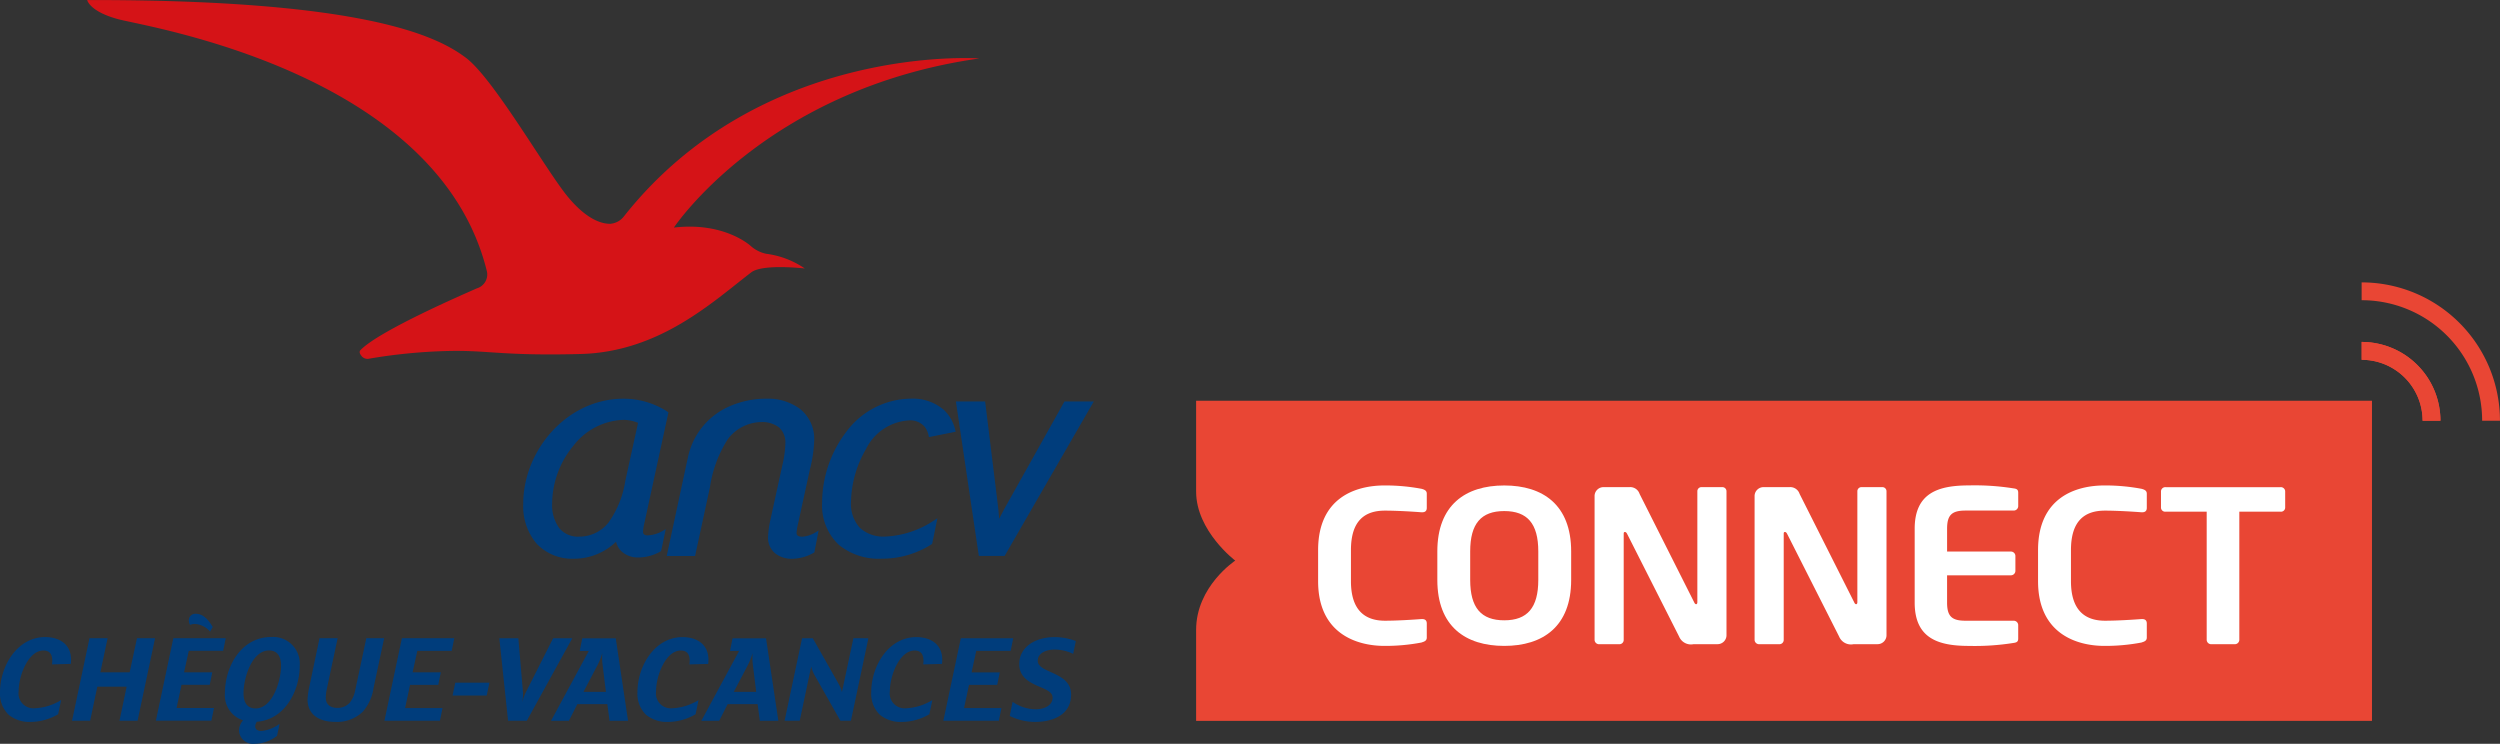
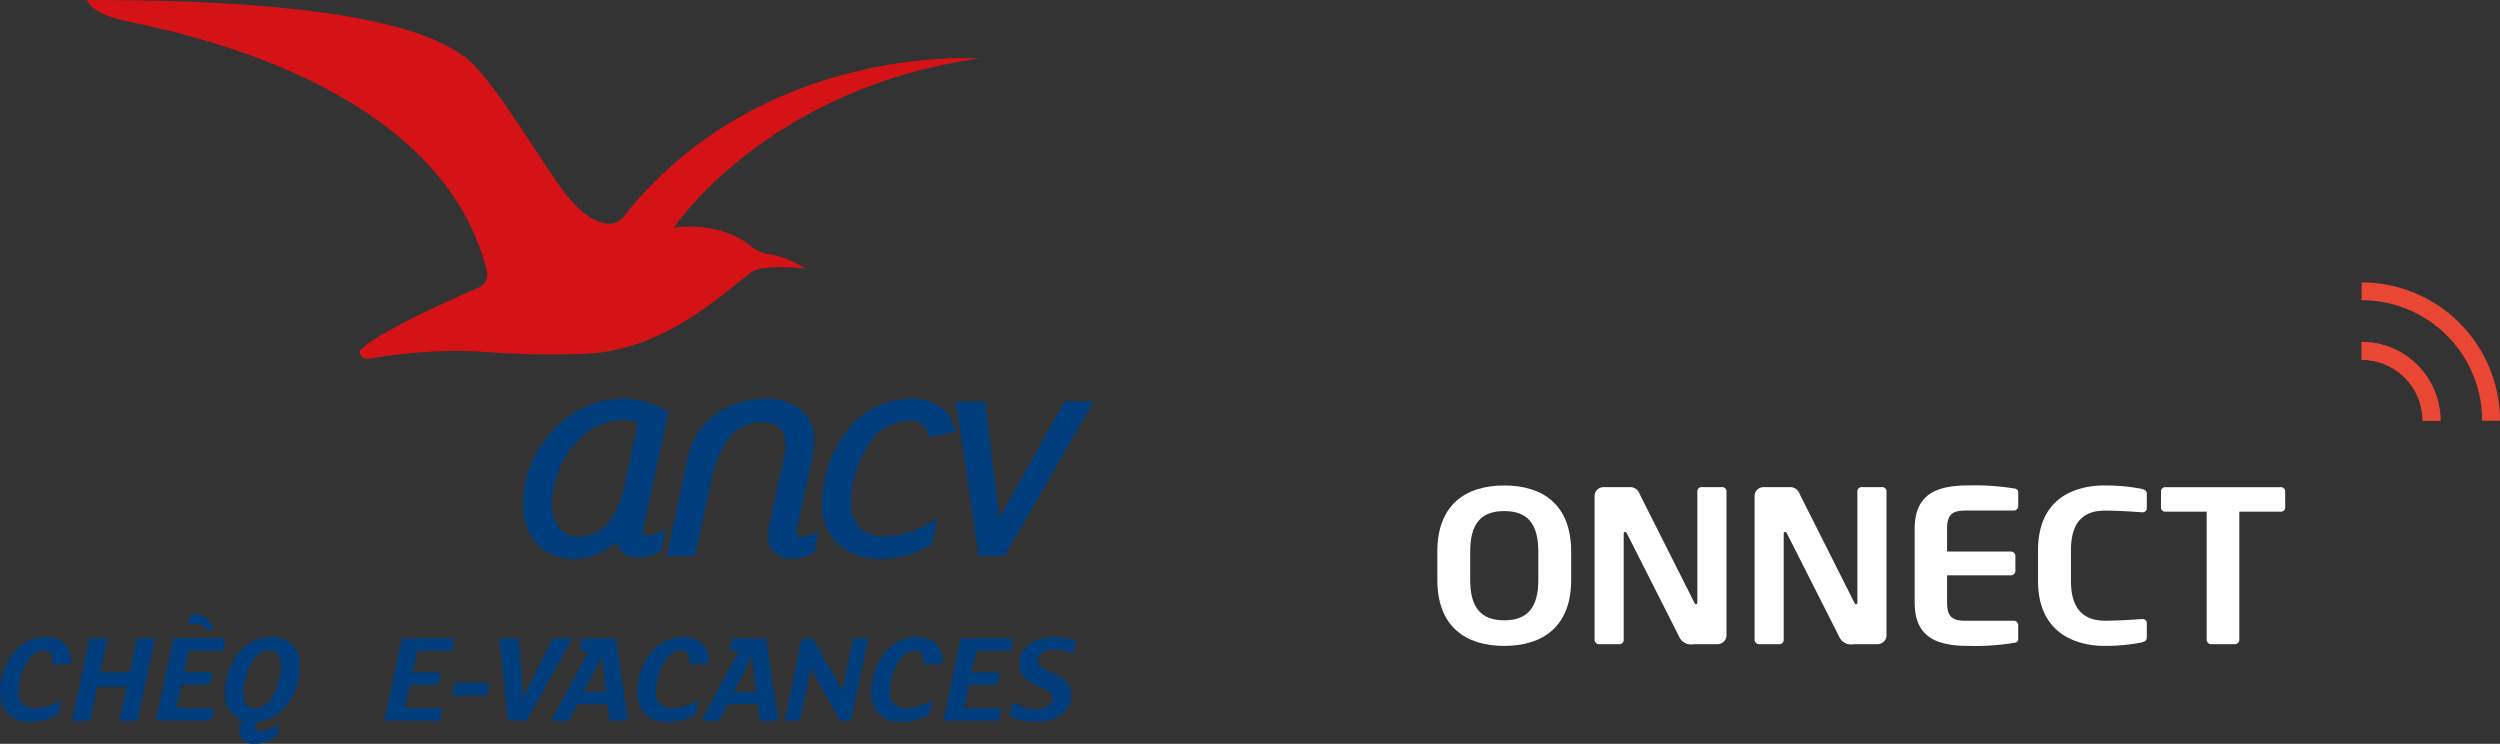
<svg xmlns="http://www.w3.org/2000/svg" width="195" height="58.014" viewBox="0 0 195 58.014">
  <rect x="0" y="0" width="195" height="58.014" fill="#333333" stroke="none" />
  <g id="Groupe_791" data-name="Groupe 791" transform="translate(-552.791 -485.744)">
-     <path id="Tracé_1040" data-name="Tracé 1040" d="M636.514,538.762v-7.092c0-3.4,3.051-5.406,3.051-5.406s-3.051-2.307-3.051-5.388v-7.084h91.717v24.969Z" transform="translate(9.574 3.208)" fill="#e94634" />
-     <path id="Tracé_1041" data-name="Tracé 1041" d="M653.129,531.972a15.045,15.045,0,0,1-2.894.266c-2.2,0-5.182-.973-5.182-5.047v-2.423c0-4.136,2.985-5.045,5.182-5.045a15.3,15.3,0,0,1,2.894.264c.24.066.4.149.4.378v1.107c0,.2-.091.345-.367.345h-.037c-.641-.049-1.886-.13-2.857-.13-1.538,0-2.654.74-2.654,3.081v2.423c0,2.292,1.117,3.083,2.654,3.083.972,0,2.216-.081,2.857-.13h.037c.275,0,.367.147.367.345v1.1c0,.231-.164.312-.4.378" transform="translate(10.551 3.886)" fill="#fff" />
    <path id="Tracé_1042" data-name="Tracé 1042" d="M658.617,532.238c-3.021,0-5.219-1.517-5.219-5.145v-2.224c0-3.627,2.2-5.145,5.219-5.145s5.22,1.518,5.22,5.145v2.224c0,3.628-2.2,5.145-5.22,5.145m2.656-7.369c0-2.179-.861-3.148-2.656-3.148s-2.656.969-2.656,3.148v2.224c0,2.175.86,3.149,2.656,3.149s2.656-.974,2.656-3.149Z" transform="translate(11.505 3.886)" fill="#fff" />
    <path id="Tracé_1043" data-name="Tracé 1043" d="M673.963,532.092h-1.85A1,1,0,0,1,671,531.5l-4.065-8.03c-.057-.1-.11-.13-.165-.13s-.093.032-.093.13v8.294a.334.334,0,0,1-.349.329h-1.555a.351.351,0,0,1-.368-.329V520.5a.7.7,0,0,1,.733-.659h1.978a.768.768,0,0,1,.8.527l4.267,8.474c.037.082.092.131.147.131.037,0,.091-.049.091-.148v-8.671a.32.32,0,0,1,.348-.313h1.576a.321.321,0,0,1,.349.313v11.274a.7.7,0,0,1-.733.661" transform="translate(12.763 3.9)" fill="#fff" />
    <path id="Tracé_1044" data-name="Tracé 1044" d="M685.166,532.092h-1.85a1,1,0,0,1-1.117-.593l-4.065-8.03c-.057-.1-.11-.13-.165-.13s-.093.032-.093.13v8.294a.334.334,0,0,1-.349.329h-1.555a.351.351,0,0,1-.368-.329V520.5a.7.7,0,0,1,.733-.659h1.978a.768.768,0,0,1,.8.527l4.267,8.474c.037.082.092.131.147.131.037,0,.091-.049.091-.148v-8.671a.32.32,0,0,1,.348-.313h1.576a.321.321,0,0,1,.349.313v11.274a.7.7,0,0,1-.733.661" transform="translate(14.045 3.9)" fill="#fff" />
    <path id="Tracé_1045" data-name="Tracé 1045" d="M694.519,532.007a19.174,19.174,0,0,1-3.479.232c-2.381,0-4.23-.579-4.23-3.38V523.1c0-2.8,1.849-3.38,4.23-3.38a19.233,19.233,0,0,1,3.479.231c.276.032.367.114.367.345v1.055a.351.351,0,0,1-.367.331h-3.735c-1.062,0-1.446.33-1.446,1.417v1.781H694.3a.349.349,0,0,1,.366.329V526.4a.351.351,0,0,1-.366.332h-4.963v2.127c0,1.086.384,1.416,1.446,1.416h3.735a.35.35,0,0,1,.367.329v1.055c0,.231-.09.312-.367.348" transform="translate(15.326 3.886)" fill="#fff" />
    <path id="Tracé_1046" data-name="Tracé 1046" d="M703.527,531.972a15.072,15.072,0,0,1-2.9.266c-2.2,0-5.182-.973-5.182-5.047v-2.423c0-4.136,2.985-5.045,5.182-5.045a15.331,15.331,0,0,1,2.9.264c.238.066.4.149.4.378v1.107c0,.2-.091.345-.367.345h-.036c-.642-.049-1.887-.13-2.858-.13-1.538,0-2.654.74-2.654,3.081v2.423c0,2.292,1.117,3.083,2.654,3.083.972,0,2.216-.081,2.858-.13h.036c.275,0,.367.147.367.345v1.1c0,.231-.164.312-.4.378" transform="translate(16.314 3.886)" fill="#fff" />
    <path id="Tracé_1047" data-name="Tracé 1047" d="M713.362,521.755h-3.2v10.007a.35.35,0,0,1-.366.33h-1.814a.351.351,0,0,1-.365-.33V521.755h-3.2a.327.327,0,0,1-.365-.3v-1.3a.337.337,0,0,1,.365-.312h8.955a.337.337,0,0,1,.367.312v1.3a.327.327,0,0,1-.367.3" transform="translate(17.296 3.9)" fill="#fff" />
    <path id="Tracé_1048" data-name="Tracé 1048" d="M558.312,532.428l-1.464.04a2.689,2.689,0,0,0,.021-.284c0-.447-.163-.8-.692-.8-1.169,0-1.931,1.93-1.931,3.182a1.162,1.162,0,0,0,1.281,1.321,4.235,4.235,0,0,0,2.034-.641l-.235,1.109a4.29,4.29,0,0,1-2.145.6,2.567,2.567,0,0,1-1.717-.558,2.286,2.286,0,0,1-.672-1.76c0-2.053,1.353-4.3,3.518-4.3,1.119,0,2.024.559,2.024,1.769a3.117,3.117,0,0,1-.021.325" transform="translate(0 5.099)" fill="#003d7c" />
    <path id="Tracé_1049" data-name="Tracé 1049" d="M564.309,530.416l-1.363,6.434h-1.412l.558-2.653h-2.287l-.559,2.653h-1.413l1.362-6.434h1.413l-.569,2.663h2.288l.57-2.663Z" transform="translate(0.577 5.109)" fill="#003d7c" />
    <path id="Tracé_1050" data-name="Tracé 1050" d="M567.932,530.1a1.676,1.676,0,0,0-1.179-.6,1.153,1.153,0,0,0-.387.07.734.734,0,0,1-.091-.355.5.5,0,0,1,.549-.508c.578,0,.985.478,1.312,1.027Zm1.22.509-.2.985h-2.683l-.367,1.678h2.2l-.2.975h-2.2l-.386,1.81h2.917l-.2.986h-4.33l1.362-6.434Z" transform="translate(1.247 4.913)" fill="#003d7c" />
    <path id="Tracé_1051" data-name="Tracé 1051" d="M571.976,531.379c-1.342,0-1.991,2.166-1.991,3.334,0,.834.375,1.19.935,1.19,1.342,0,1.992-2.165,1.992-3.334,0-.835-.377-1.19-.936-1.19m-.945,5.561a.643.643,0,0,0-.131.366c0,.234.2.355.478.355a2.818,2.818,0,0,0,1.423-.558l-.2.935a2.856,2.856,0,0,1-1.738.621,1.093,1.093,0,0,1-1.229-1.017,1.263,1.263,0,0,1,.314-.812,2.049,2.049,0,0,1-1.414-2.115c0-2.054,1.251-4.382,3.609-4.382a2.075,2.075,0,0,1,2.226,2.238c0,1.971-1.158,4.2-3.334,4.37" transform="translate(1.8 5.099)" fill="#003d7c" />
-     <path id="Tracé_1052" data-name="Tracé 1052" d="M580.294,530.416l-.823,3.852a3.6,3.6,0,0,1-.845,1.88,2.887,2.887,0,0,1-2.164.793c-1.15,0-2.145-.5-2.145-1.757a6.064,6.064,0,0,1,.152-1.047l.783-3.721h1.413l-.854,4.005a3.561,3.561,0,0,0-.072.63c0,.558.387.8.906.8a1.268,1.268,0,0,0,.965-.407,2.226,2.226,0,0,0,.428-.976l.864-4.055Z" transform="translate(2.462 5.109)" fill="#003d7c" />
    <path id="Tracé_1053" data-name="Tracé 1053" d="M585.149,530.416l-.2.985h-2.683l-.367,1.678h2.2l-.2.975h-2.2l-.387,1.81h2.919l-.2.986h-4.33l1.362-6.434Z" transform="translate(3.076 5.109)" fill="#003d7c" />
    <path id="Tracé_1054" data-name="Tracé 1054" d="M587.345,533.527l-.214,1.006h-2.663l.214-1.006Z" transform="translate(3.622 5.464)" fill="#003d7c" />
    <path id="Tracé_1055" data-name="Tracé 1055" d="M593.433,530.418l-3.548,6.434h-1.462l-.681-6.434h1.483l.356,4.148a1.522,1.522,0,0,1,.01.214,2.877,2.877,0,0,1-.06.59h.01a3.865,3.865,0,0,1,.3-.8l2.094-4.148Z" transform="translate(3.997 5.109)" fill="#003d7c" />
    <path id="Tracé_1056" data-name="Tracé 1056" d="M595.64,534.6l-.253-2.064a4.539,4.539,0,0,1-.041-.539c0-.153,0-.284.01-.387h-.01a4.706,4.706,0,0,1-.376.936l-1.078,2.054Zm1.728,2.257h-1.443l-.173-1.3h-2.339l-.659,1.3h-1.393l2.946-5.449h-.71l.2-.985h2.612Z" transform="translate(4.411 5.109)" fill="#003d7c" />
    <path id="Tracé_1057" data-name="Tracé 1057" d="M602.928,532.43l-1.464.04a2.445,2.445,0,0,0,.021-.284c0-.447-.164-.8-.692-.8-1.168,0-1.931,1.93-1.931,3.18a1.162,1.162,0,0,0,1.281,1.323,4.247,4.247,0,0,0,2.034-.641l-.235,1.108a4.288,4.288,0,0,1-2.144.6,2.571,2.571,0,0,1-1.718-.558,2.283,2.283,0,0,1-.671-1.758c0-2.054,1.353-4.3,3.518-4.3,1.117,0,2.021.559,2.021,1.768a3.189,3.189,0,0,1-.02.325" transform="translate(5.102 5.099)" fill="#003d7c" />
    <path id="Tracé_1058" data-name="Tracé 1058" d="M606.16,534.6l-.254-2.064a4.526,4.526,0,0,1-.041-.539c0-.153,0-.284.01-.387h-.01a4.64,4.64,0,0,1-.374.936l-1.079,2.054Zm1.728,2.257h-1.443l-.174-1.3h-2.338l-.659,1.3h-1.393l2.946-5.449h-.711l.2-.985h2.612Z" transform="translate(5.614 5.109)" fill="#003d7c" />
    <path id="Tracé_1059" data-name="Tracé 1059" d="M614.246,530.418l-1.363,6.434h-.822l-1.992-3.517a2.663,2.663,0,0,1-.285-.712l-.894,4.229H607.71l1.362-6.434h.835l2.021,3.568a2.578,2.578,0,0,1,.254.63l.895-4.2Z" transform="translate(6.28 5.109)" fill="#003d7c" />
    <path id="Tracé_1060" data-name="Tracé 1060" d="M619.292,532.43l-1.464.04a2.7,2.7,0,0,0,.021-.284c0-.447-.164-.8-.692-.8-1.169,0-1.931,1.93-1.931,3.18a1.162,1.162,0,0,0,1.281,1.323,4.247,4.247,0,0,0,2.034-.641l-.235,1.108a4.289,4.289,0,0,1-2.145.6,2.564,2.564,0,0,1-1.716-.558,2.28,2.28,0,0,1-.672-1.758c0-2.054,1.352-4.3,3.516-4.3,1.119,0,2.024.559,2.024,1.768a3.153,3.153,0,0,1-.02.325" transform="translate(6.974 5.099)" fill="#003d7c" />
    <path id="Tracé_1061" data-name="Tracé 1061" d="M624.272,530.418l-.2.985h-2.683l-.366,1.678h2.2l-.2.976h-2.2l-.387,1.809h2.916l-.2.986h-4.329l1.362-6.434Z" transform="translate(7.55 5.109)" fill="#003d7c" />
    <path id="Tracé_1062" data-name="Tracé 1062" d="M628.417,531.648a3.28,3.28,0,0,0-1.454-.335c-.742,0-1.31.325-1.31.864,0,.438.478.65,1.026.895.855.377,1.576.783,1.576,1.748,0,1.587-1.423,2.135-2.816,2.135a4.477,4.477,0,0,1-1.971-.467l.224-1.1a3.21,3.21,0,0,0,1.8.58c.762,0,1.32-.356,1.32-.9,0-.407-.406-.6-.986-.845-.934-.386-1.616-.812-1.616-1.79,0-1.25,1.15-2.094,2.776-2.094a4.792,4.792,0,0,1,1.637.305Z" transform="translate(8.082 5.099)" fill="#003d7c" />
    <path id="Tracé_1063" data-name="Tracé 1063" d="M597.423,519.851h0l-.019.085c0,.022-.009.043-.013.061l-.007.023a7.59,7.59,0,0,1-1.317,3.29,2.9,2.9,0,0,1-2.3,1.1,1.879,1.879,0,0,1-1.543-.664,3.067,3.067,0,0,1-.553-1.96v-.006h0a7.156,7.156,0,0,1,1.643-4.442,5.156,5.156,0,0,1,3.9-2.036h.007a3.072,3.072,0,0,1,1.149.233Zm2.766,4.17a2.567,2.567,0,0,1-1.04.29h-.008a.466.466,0,0,1-.3-.073c-.047-.041-.077-.1-.079-.235V524a3.824,3.824,0,0,1,.117-.708l1.862-8.574-.095-.067a6.292,6.292,0,0,0-3.409-1c-4.432.006-7.821,4.04-7.822,8.207a4.49,4.49,0,0,0,1.052,3.109,3.808,3.808,0,0,0,2.9,1.166h.012a4.7,4.7,0,0,0,3.276-1.326,1.494,1.494,0,0,0,.439.763,1.876,1.876,0,0,0,1.3.467h.031a3.547,3.547,0,0,0,1.676-.459l.037-.019.031-.02.363-1.712Z" transform="translate(4.188 3.191)" fill="#003d7c" />
    <path id="Tracé_1064" data-name="Tracé 1064" d="M609.969,524.405h0a.468.468,0,0,1-.3-.072.287.287,0,0,1-.08-.236l-.033,0h.033a3.822,3.822,0,0,1,.117-.708l.917-4.2a10.627,10.627,0,0,0,.341-2.3v-.006a2.987,2.987,0,0,0-1.094-2.423,4.173,4.173,0,0,0-2.623-.81c-.015,0-.053,0-.12,0a7.124,7.124,0,0,0-2.911.658,5.583,5.583,0,0,0-3.1,3.91v0l-.017.075v.009l-.021.083h0l-1.62,7.537h2.213l1.162-5.375a9.453,9.453,0,0,1,1.393-3.741,3.328,3.328,0,0,1,2.584-1.331h.01a2.166,2.166,0,0,1,1.4.416,1.577,1.577,0,0,1,.494,1.241v0a8.245,8.245,0,0,1-.239,1.724l-.939,4.293a7.615,7.615,0,0,0-.174,1.293v.006a1.566,1.566,0,0,0,.6,1.3,2.08,2.08,0,0,0,1.269.39,3.509,3.509,0,0,0,1.682-.46l.033-.02.03-.02.331-1.706-.331.2a2.309,2.309,0,0,1-1,.288" transform="translate(5.336 3.191)" fill="#003d7c" />
    <path id="Tracé_1065" data-name="Tracé 1065" d="M613.768,517.56a3.992,3.992,0,0,1,3.322-2.214,1.489,1.489,0,0,1,1.238.486,1.672,1.672,0,0,1,.334.815l2.087-.418a3.125,3.125,0,0,0-.9-1.689,3.7,3.7,0,0,0-2.588-.892h0a.035.035,0,0,0-.011,0,6.349,6.349,0,0,0-5.049,2.614,9.16,9.16,0,0,0-1.865,5.5s0,0,0,0a4.215,4.215,0,0,0,1.287,3.274,4.9,4.9,0,0,0,3.351,1.094,7.158,7.158,0,0,0,3.885-1.114l.03-.02.03-.02.411-2-.35.227a7.42,7.42,0,0,1-3.689,1.2h-.01a2.715,2.715,0,0,1-2.011-.689,2.789,2.789,0,0,1-.68-2.033h0a8.457,8.457,0,0,1,1.183-4.124" transform="translate(6.58 3.191)" fill="#003d7c" />
    <path id="Tracé_1066" data-name="Tracé 1066" d="M599.745,503.2c-.443.012-1.692-.071-3.392-2.145s-5.766-9.191-7.923-10.807-7.661-4.535-29.536-4.5c0,0,.183.913,2.5,1.514s24.852,4.163,28.668,19.609a1.126,1.126,0,0,1-.769,1.362c-.894.4-7.634,3.3-9.094,4.831,0,0-.149.14.059.4a.6.6,0,0,0,.66.251,42.427,42.427,0,0,1,6.048-.592c3.236-.082,4.232.394,10.416.233s10.338-4.1,13.313-6.37c.895-.683,4.173-.3,4.173-.3a6.893,6.893,0,0,0-3.012-1.148,2.629,2.629,0,0,1-1.215-.616s-2.036-1.89-5.986-1.427c0,0,7.2-10.838,23.832-13.192,0,0-17-1.248-27.729,12.319a1.478,1.478,0,0,1-1.015.572" transform="translate(0.698)" fill="#d51317" />
    <path id="Tracé_1067" data-name="Tracé 1067" d="M628.143,513.889l-4.294,7.669c-.248.435-.537.951-.774,1.438-.025-.427-.075-.877-.133-1.326l-.961-7.825H619.7l1.789,12.049H623.5l6.955-12.049h-2.289Z" transform="translate(7.651 3.213)" fill="#003d7c" />
    <path id="Tracé_1068" data-name="Tracé 1068" d="M728.887,516.3h-1.393a9.394,9.394,0,0,0-9.4-9.4V505.51a10.79,10.79,0,0,1,10.79,10.79" transform="translate(18.904 2.26)" fill="#e94634" />
    <path id="Tracé_1069" data-name="Tracé 1069" d="M724.242,515.824h-1.393a4.752,4.752,0,0,0-4.752-4.752v-1.393a6.147,6.147,0,0,1,6.145,6.145" transform="translate(18.904 2.737)" fill="#e94634" />
    <path id="Tracé_1070" data-name="Tracé 1070" d="M724.242,515.824h-1.393a4.752,4.752,0,0,0-4.752-4.752v-1.393a6.147,6.147,0,0,1,6.145,6.145" transform="translate(18.904 2.737)" fill="#e94634" />
  </g>
</svg>